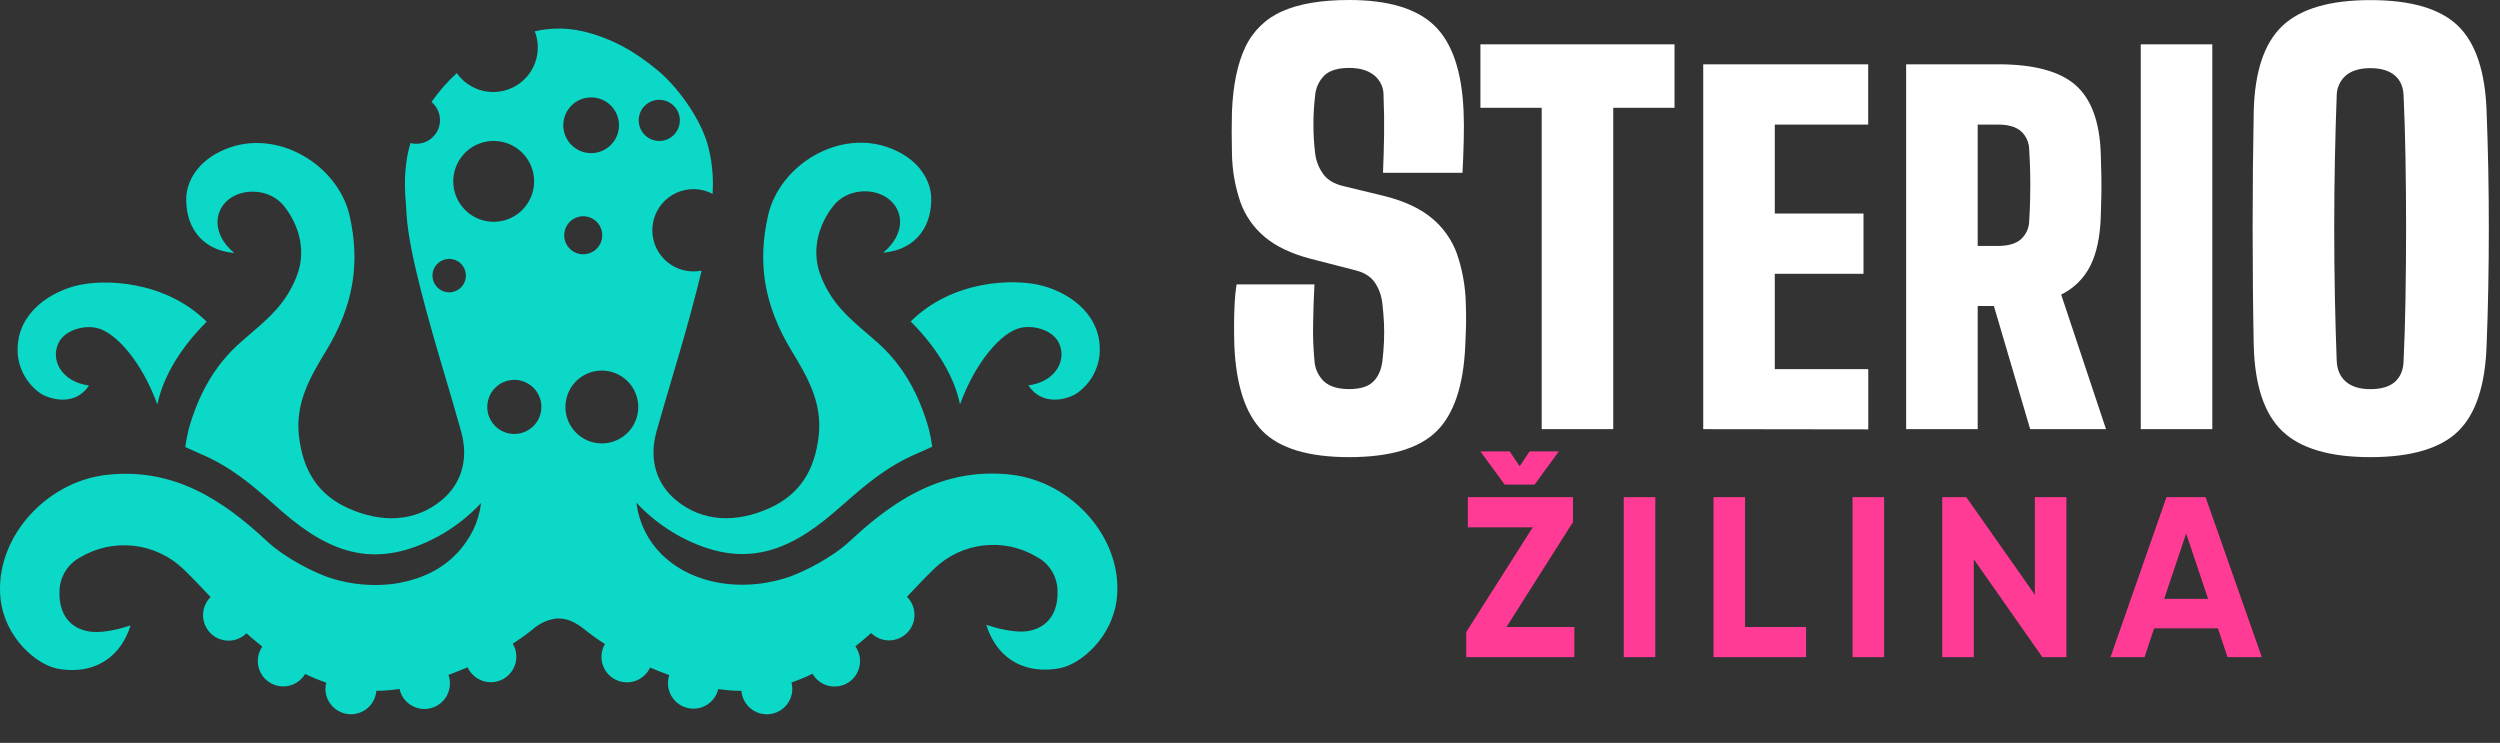
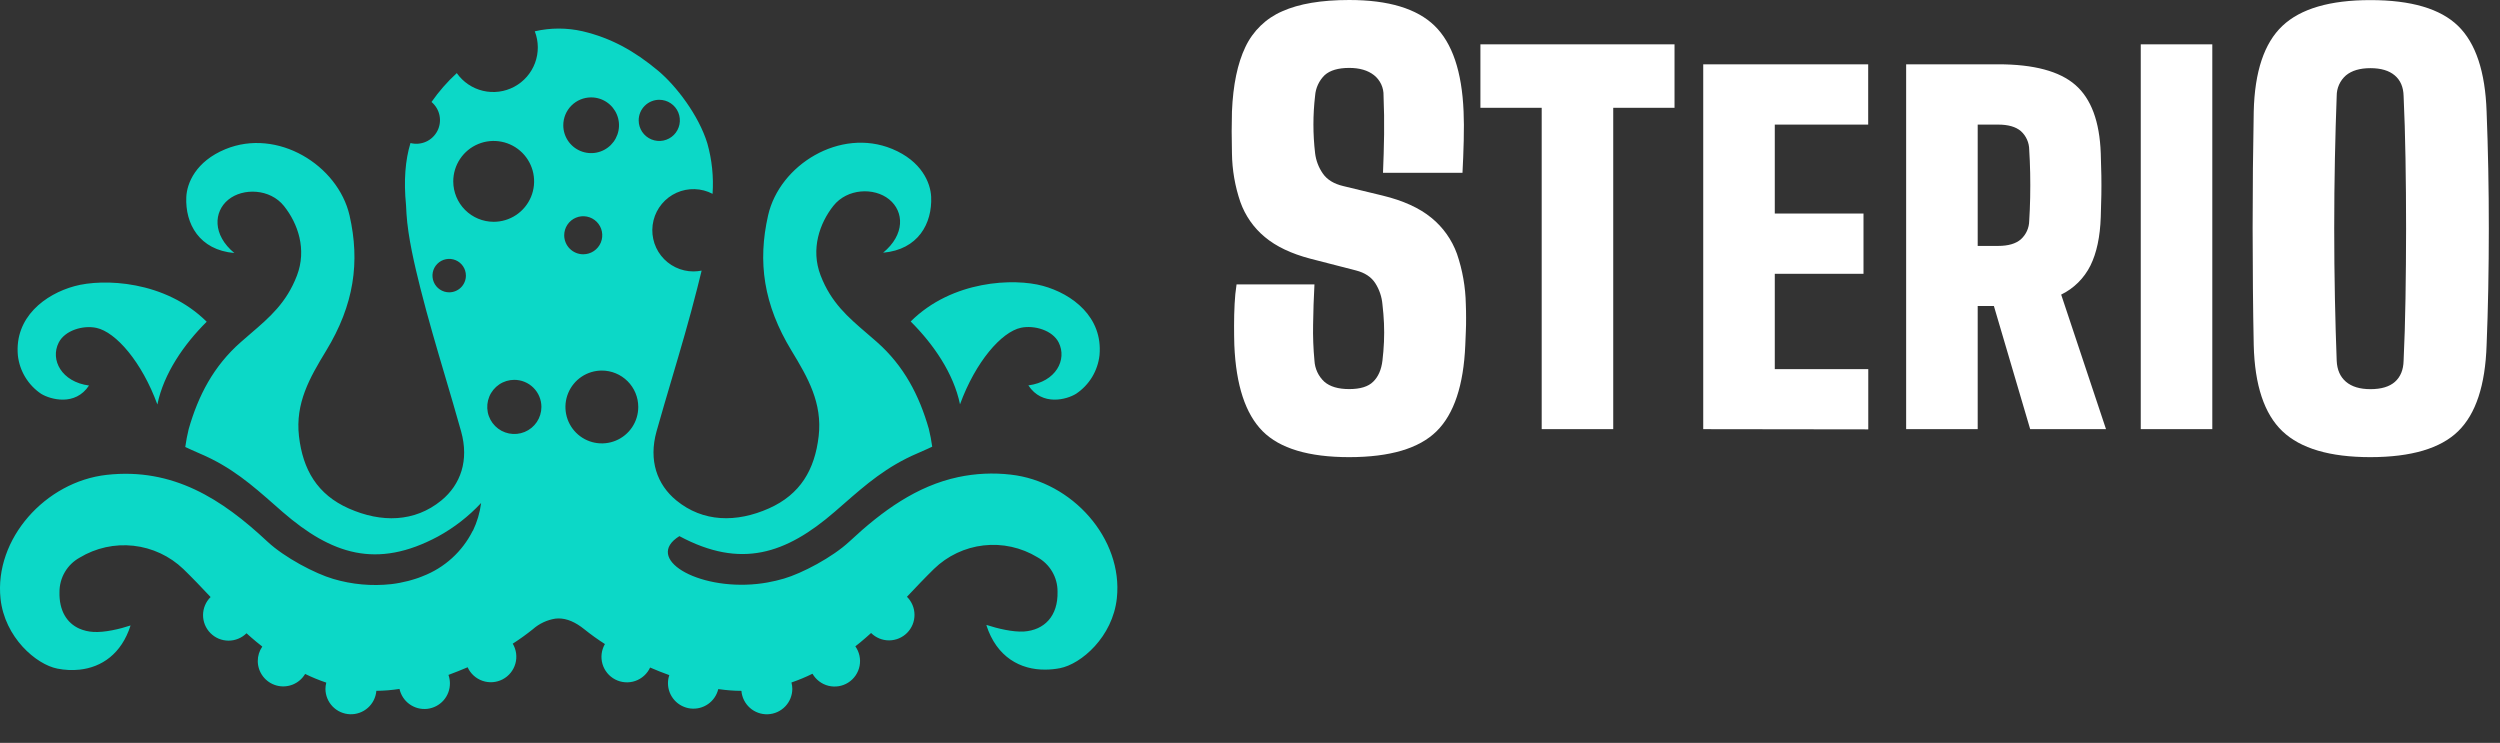
<svg xmlns="http://www.w3.org/2000/svg" width="175" height="52" viewBox="0 0 175 52" fill="none">
  <rect x="0" y="0" width="175" height="52" fill="#333333" stroke="none" />
-   <path fill-rule="evenodd" clip-rule="evenodd" d="M67.079 33.396C68.287 33.14 69.528 33.082 70.754 33.224C75.048 33.702 78.629 37.708 78.179 41.876C77.89 44.583 75.688 46.481 74.2 46.772C73.866 46.837 73.528 46.87 73.188 46.873C71.432 46.895 69.759 45.999 69.043 43.753L69.08 43.764V43.753C69.831 43.998 70.89 44.252 71.67 44.207C73.096 44.109 74.071 43.136 74.028 41.416C74.032 40.924 73.903 40.44 73.654 40.015C73.405 39.59 73.046 39.241 72.614 39.003C71.487 38.32 70.166 38.03 68.856 38.178C67.546 38.327 66.323 38.906 65.378 39.824C64.729 40.46 64.107 41.118 63.486 41.775C63.823 42.108 64.013 42.56 64.015 43.034C64.018 43.507 63.832 43.962 63.499 44.298C63.166 44.634 62.713 44.824 62.24 44.827C61.767 44.829 61.312 44.643 60.976 44.31C60.734 44.529 60.49 44.743 60.239 44.95C60.207 44.976 60.175 45.001 60.144 45.027C60.054 45.1 59.965 45.172 59.874 45.243C60.014 45.44 60.112 45.663 60.163 45.898C60.214 46.135 60.217 46.378 60.171 46.615C60.125 46.852 60.031 47.077 59.895 47.277C59.76 47.477 59.585 47.647 59.382 47.777C59.178 47.907 58.951 47.994 58.713 48.034C58.474 48.073 58.231 48.064 57.996 48.007C57.762 47.949 57.542 47.845 57.349 47.699C57.156 47.554 56.995 47.371 56.874 47.162C56.397 47.397 55.905 47.602 55.402 47.774C55.441 47.921 55.461 48.073 55.462 48.225C55.46 48.685 55.28 49.126 54.96 49.457C54.64 49.787 54.205 49.981 53.745 49.999C53.285 50.016 52.837 49.855 52.493 49.55C52.149 49.244 51.936 48.818 51.899 48.359C51.642 48.359 51.382 48.35 51.119 48.328C51.099 48.327 51.078 48.325 51.058 48.322C51.034 48.319 51.01 48.316 50.986 48.316C50.902 48.311 50.82 48.303 50.736 48.293C50.617 48.279 50.498 48.266 50.378 48.248H50.36L50.278 48.237C50.177 48.661 49.923 49.034 49.565 49.285C49.207 49.535 48.77 49.645 48.336 49.595C47.902 49.544 47.502 49.337 47.211 49.011C46.92 48.685 46.759 48.264 46.758 47.827C46.757 47.634 46.789 47.442 46.851 47.259C46.397 47.092 45.95 46.922 45.507 46.727C45.406 46.946 45.262 47.142 45.082 47.304C44.903 47.466 44.693 47.59 44.465 47.668C44.236 47.746 43.994 47.777 43.754 47.759C43.513 47.741 43.278 47.674 43.064 47.563C42.85 47.451 42.66 47.298 42.507 47.111C42.354 46.924 42.24 46.709 42.173 46.477C42.106 46.245 42.086 46.002 42.116 45.762C42.145 45.523 42.223 45.291 42.344 45.083C41.844 44.763 41.361 44.417 40.899 44.045C40.278 43.546 39.689 43.29 39.093 43.29C39.021 43.291 38.949 43.295 38.878 43.304C38.292 43.395 37.745 43.653 37.3 44.045C36.849 44.407 36.379 44.745 35.892 45.057C36.016 45.266 36.097 45.498 36.128 45.738C36.16 45.979 36.142 46.223 36.076 46.457C36.01 46.69 35.897 46.908 35.744 47.096C35.591 47.285 35.401 47.44 35.186 47.553C34.971 47.665 34.735 47.733 34.493 47.751C34.251 47.769 34.008 47.738 33.779 47.659C33.549 47.58 33.338 47.455 33.159 47.292C32.979 47.129 32.834 46.93 32.734 46.709C32.295 46.895 31.847 47.074 31.392 47.244C31.459 47.432 31.494 47.63 31.494 47.829C31.498 48.27 31.338 48.698 31.045 49.029C30.752 49.359 30.347 49.569 29.908 49.619C29.469 49.668 29.028 49.553 28.669 49.295C28.31 49.038 28.059 48.656 27.965 48.225C27.429 48.309 26.887 48.353 26.345 48.358C26.308 48.816 26.095 49.242 25.751 49.548C25.407 49.853 24.958 50.014 24.498 49.997C24.039 49.979 23.604 49.785 23.284 49.455C22.964 49.124 22.784 48.683 22.781 48.223C22.782 48.075 22.801 47.927 22.84 47.784C22.334 47.613 21.839 47.41 21.359 47.175C21.16 47.511 20.857 47.771 20.496 47.918C20.135 48.064 19.736 48.088 19.36 47.986C18.984 47.884 18.651 47.662 18.414 47.353C18.176 47.044 18.046 46.666 18.044 46.276C18.043 45.913 18.154 45.558 18.361 45.26C18.231 45.159 18.1 45.053 17.971 44.948C17.728 44.749 17.49 44.541 17.256 44.328C17.089 44.493 16.892 44.624 16.675 44.712C16.458 44.801 16.226 44.846 15.991 44.846C15.757 44.844 15.525 44.797 15.308 44.707C15.092 44.616 14.896 44.484 14.731 44.317C14.566 44.151 14.435 43.953 14.346 43.736C14.258 43.519 14.212 43.287 14.213 43.053C14.214 42.818 14.261 42.586 14.352 42.37C14.443 42.154 14.575 41.958 14.742 41.792C14.116 41.129 13.489 40.466 12.834 39.832C11.881 38.92 10.654 38.348 9.343 38.203C8.032 38.059 6.709 38.35 5.58 39.033C5.149 39.27 4.789 39.619 4.54 40.044C4.291 40.468 4.161 40.953 4.164 41.445C4.131 42.736 4.675 43.612 5.549 44.002C5.858 44.137 6.188 44.215 6.524 44.234C7.314 44.287 8.381 44.032 9.14 43.782C8.502 45.779 7.112 46.707 5.577 46.875C5.056 46.93 4.53 46.906 4.016 46.803C2.526 46.512 0.326 44.615 0.037 41.907C-0.407 37.726 3.178 33.718 7.468 33.24C12.118 32.725 15.545 34.943 18.705 37.899C19.922 39.038 22.069 40.156 23.323 40.523C24.636 40.914 26.014 41.039 27.376 40.891C27.782 40.844 28.184 40.768 28.58 40.665L28.72 40.626L28.933 40.564L29.128 40.503L29.278 40.453L29.497 40.37L29.582 40.335C31.11 39.751 32.363 38.614 33.093 37.15H33.105C33.399 36.538 33.593 35.883 33.678 35.21C32.805 36.145 31.789 36.935 30.667 37.55C26.356 39.863 23.201 38.793 19.791 35.844C19.599 35.676 19.41 35.51 19.223 35.345C17.647 33.96 16.19 32.679 13.987 31.748C13.495 31.539 12.969 31.289 12.969 31.289C13.027 30.869 13.106 30.452 13.207 30.039C13.877 27.693 14.95 25.625 16.852 23.952C17.087 23.744 17.319 23.545 17.547 23.349C18.866 22.218 20.052 21.201 20.782 19.3C21.49 17.457 20.856 15.649 19.881 14.424C18.906 13.199 17.01 13.139 15.98 13.979C14.95 14.82 14.868 16.443 16.403 17.711C13.948 17.5 12.957 15.663 13.041 13.794C13.084 12.817 13.706 11.3 15.771 10.445C19.415 8.94 23.653 11.551 24.468 15.079C25.209 18.339 24.792 21.327 22.83 24.551C21.673 26.452 20.665 28.214 20.928 30.535C21.201 32.887 22.214 34.617 24.412 35.592C26.686 36.602 29.024 36.563 30.895 35.032C32.243 33.924 32.845 32.233 32.278 30.199C31.906 28.868 31.529 27.594 31.156 26.333C30.558 24.31 29.969 22.32 29.428 20.182C29.024 18.569 28.554 16.587 28.453 14.949C28.448 14.832 28.442 14.715 28.435 14.598C28.43 14.52 28.426 14.442 28.422 14.364C28.252 12.643 28.371 11.198 28.73 10.028V10.012C29.094 10.106 29.479 10.073 29.821 9.919C30.164 9.766 30.444 9.5 30.616 9.166C30.788 8.832 30.841 8.449 30.766 8.081C30.692 7.713 30.494 7.381 30.206 7.139C30.719 6.402 31.312 5.724 31.974 5.117C32.412 5.74 33.064 6.181 33.805 6.357C34.547 6.533 35.328 6.432 35.999 6.072C36.671 5.712 37.188 5.118 37.453 4.404C37.717 3.689 37.711 2.902 37.435 2.191C38.54 1.936 39.688 1.936 40.793 2.191C42.761 2.657 44.392 3.554 46.059 4.943C47.339 6.01 48.913 8.079 49.512 10.03C49.837 11.179 49.961 12.376 49.88 13.568C49.493 13.365 49.065 13.253 48.629 13.24C48.192 13.226 47.758 13.313 47.359 13.492C46.961 13.672 46.608 13.94 46.329 14.275C46.049 14.611 45.849 15.006 45.745 15.43C45.641 15.854 45.634 16.297 45.726 16.724C45.817 17.151 46.005 17.552 46.275 17.896C46.544 18.24 46.888 18.518 47.281 18.709C47.674 18.901 48.105 19 48.542 19C48.734 18.999 48.925 18.98 49.114 18.943C49.056 19.165 49.003 19.384 48.951 19.599C48.903 19.797 48.856 19.991 48.807 20.178C48.251 22.379 47.647 24.422 47.031 26.506C46.675 27.709 46.315 28.926 45.958 30.195C45.39 32.23 45.993 33.92 47.341 35.028C49.211 36.563 51.55 36.598 53.824 35.588C56.022 34.609 57.034 32.883 57.307 30.531C57.571 28.21 56.562 26.448 55.406 24.547C53.444 21.317 53.026 18.335 53.767 15.076C54.569 11.537 58.807 8.918 62.451 10.424C64.514 11.278 65.136 12.797 65.181 13.773C65.265 15.641 64.274 17.473 61.819 17.689C63.354 16.421 63.295 14.814 62.242 13.958C61.189 13.102 59.307 13.188 58.341 14.403C57.376 15.618 56.734 17.438 57.442 19.279C58.174 21.184 59.362 22.202 60.687 23.337C60.912 23.53 61.141 23.726 61.372 23.93C63.274 25.604 64.347 27.677 65.017 30.018C65.118 30.43 65.197 30.848 65.255 31.268C65.255 31.268 64.729 31.518 64.237 31.726C62.061 32.654 60.613 33.92 59.059 35.277C58.853 35.457 58.645 35.639 58.433 35.822C55.023 38.771 51.866 39.842 47.557 37.529C46.435 36.914 45.419 36.124 44.546 35.188C45.055 39.087 48.776 41.32 53.001 40.876L53.18 40.854L53.389 40.827L53.66 40.784L53.754 40.767C54.131 40.699 54.505 40.611 54.873 40.503C56.126 40.138 58.271 39.021 59.486 37.882C61.762 35.758 64.173 34.014 67.079 33.396ZM46.951 7.229C46.714 7.07 46.436 6.986 46.151 6.985C45.961 6.985 45.773 7.022 45.598 7.094C45.422 7.167 45.263 7.273 45.129 7.408C44.995 7.542 44.888 7.701 44.816 7.877C44.744 8.053 44.707 8.241 44.708 8.431C44.709 8.715 44.794 8.994 44.952 9.23C45.111 9.467 45.337 9.651 45.6 9.759C45.863 9.868 46.153 9.896 46.432 9.84C46.711 9.784 46.968 9.647 47.169 9.445C47.37 9.244 47.507 8.987 47.563 8.708C47.618 8.428 47.59 8.139 47.481 7.875C47.372 7.612 47.188 7.387 46.951 7.229ZM44.25 29.904C44.53 29.484 44.679 28.991 44.678 28.487C44.678 27.811 44.41 27.164 43.932 26.686C43.454 26.209 42.807 25.94 42.131 25.939C41.627 25.939 41.134 26.088 40.714 26.368C40.295 26.648 39.968 27.046 39.775 27.512C39.581 27.978 39.531 28.491 39.629 28.985C39.727 29.48 39.97 29.934 40.327 30.291C40.683 30.648 41.138 30.891 41.633 30.989C42.127 31.087 42.64 31.037 43.106 30.843C43.572 30.65 43.97 30.323 44.25 29.904ZM39.718 15.73C39.572 15.949 39.494 16.207 39.494 16.47C39.495 16.823 39.636 17.162 39.886 17.411C40.136 17.66 40.475 17.8 40.828 17.8C41.092 17.8 41.349 17.721 41.568 17.575C41.787 17.428 41.957 17.22 42.058 16.976C42.158 16.733 42.184 16.465 42.133 16.206C42.081 15.948 41.954 15.711 41.767 15.525C41.58 15.339 41.343 15.212 41.084 15.161C40.826 15.11 40.558 15.137 40.315 15.238C40.072 15.339 39.864 15.51 39.718 15.73ZM42.464 7.146C42.143 6.932 41.766 6.818 41.38 6.818C40.863 6.818 40.367 7.023 40.001 7.389C39.635 7.755 39.43 8.251 39.43 8.768C39.43 9.154 39.544 9.531 39.759 9.852C39.973 10.172 40.278 10.422 40.634 10.57C40.99 10.717 41.383 10.756 41.761 10.681C42.139 10.606 42.487 10.42 42.76 10.147C43.032 9.874 43.218 9.527 43.293 9.148C43.368 8.77 43.33 8.378 43.182 8.022C43.035 7.665 42.785 7.361 42.464 7.146ZM37.579 29.539C37.787 29.228 37.898 28.861 37.899 28.487C37.899 28.237 37.85 27.99 37.754 27.76C37.659 27.53 37.519 27.32 37.342 27.144C37.166 26.968 36.956 26.828 36.726 26.733C36.495 26.638 36.248 26.589 35.999 26.589C35.624 26.59 35.258 26.701 34.947 26.91C34.636 27.119 34.394 27.415 34.251 27.762C34.108 28.108 34.071 28.489 34.144 28.856C34.217 29.224 34.398 29.561 34.663 29.826C34.928 30.091 35.266 30.271 35.633 30.344C36.001 30.417 36.382 30.38 36.728 30.236C37.074 30.093 37.37 29.85 37.579 29.539ZM30.793 20.265C30.985 20.394 31.212 20.463 31.443 20.463C31.753 20.463 32.051 20.339 32.27 20.12C32.49 19.9 32.613 19.603 32.613 19.292C32.613 19.061 32.545 18.835 32.416 18.642C32.287 18.45 32.105 18.3 31.891 18.211C31.677 18.123 31.442 18.099 31.215 18.145C30.988 18.19 30.779 18.301 30.616 18.465C30.452 18.629 30.34 18.837 30.295 19.064C30.25 19.291 30.273 19.526 30.362 19.74C30.45 19.954 30.6 20.137 30.793 20.265ZM32.205 11.124C31.894 11.589 31.728 12.136 31.728 12.696C31.728 13.446 32.026 14.165 32.556 14.696C33.087 15.227 33.806 15.525 34.556 15.526C35.116 15.527 35.663 15.361 36.129 15.05C36.594 14.739 36.957 14.298 37.172 13.78C37.386 13.263 37.443 12.694 37.334 12.145C37.225 11.596 36.955 11.092 36.56 10.696C36.164 10.3 35.66 10.03 35.111 9.921C34.562 9.811 33.992 9.867 33.475 10.081C32.958 10.295 32.516 10.658 32.205 11.124ZM67.2 28.303C68.29 25.321 70.104 23.232 71.469 22.942C72.413 22.747 73.679 23.121 74.108 23.975C74.713 25.179 73.913 26.724 71.986 26.977C72.95 28.45 74.682 27.968 75.329 27.562C75.783 27.259 76.164 26.86 76.447 26.394C76.729 25.927 76.906 25.405 76.966 24.863C77.21 22.187 75.056 20.572 72.999 20.01C70.997 19.462 66.662 19.606 63.748 22.503C65.337 24.088 66.755 26.134 67.2 28.303ZM2.887 27.572C3.534 27.962 5.266 28.45 6.23 26.987C4.311 26.733 3.499 25.189 4.108 23.985C4.537 23.131 5.803 22.75 6.747 22.951C8.112 23.244 9.926 25.331 11.016 28.313C11.461 26.144 12.879 24.098 14.469 22.522C11.555 19.626 7.219 19.482 5.218 20.03C3.16 20.593 1.005 22.206 1.251 24.882C1.311 25.423 1.489 25.943 1.772 26.408C2.054 26.872 2.435 27.27 2.887 27.572Z" fill="#0CD8C7" />
+   <path fill-rule="evenodd" clip-rule="evenodd" d="M67.079 33.396C68.287 33.14 69.528 33.082 70.754 33.224C75.048 33.702 78.629 37.708 78.179 41.876C77.89 44.583 75.688 46.481 74.2 46.772C73.866 46.837 73.528 46.87 73.188 46.873C71.432 46.895 69.759 45.999 69.043 43.753L69.08 43.764V43.753C69.831 43.998 70.89 44.252 71.67 44.207C73.096 44.109 74.071 43.136 74.028 41.416C74.032 40.924 73.903 40.44 73.654 40.015C73.405 39.59 73.046 39.241 72.614 39.003C71.487 38.32 70.166 38.03 68.856 38.178C67.546 38.327 66.323 38.906 65.378 39.824C64.729 40.46 64.107 41.118 63.486 41.775C63.823 42.108 64.013 42.56 64.015 43.034C64.018 43.507 63.832 43.962 63.499 44.298C63.166 44.634 62.713 44.824 62.24 44.827C61.767 44.829 61.312 44.643 60.976 44.31C60.734 44.529 60.49 44.743 60.239 44.95C60.207 44.976 60.175 45.001 60.144 45.027C60.054 45.1 59.965 45.172 59.874 45.243C60.014 45.44 60.112 45.663 60.163 45.898C60.214 46.135 60.217 46.378 60.171 46.615C60.125 46.852 60.031 47.077 59.895 47.277C59.76 47.477 59.585 47.647 59.382 47.777C59.178 47.907 58.951 47.994 58.713 48.034C58.474 48.073 58.231 48.064 57.996 48.007C57.762 47.949 57.542 47.845 57.349 47.699C57.156 47.554 56.995 47.371 56.874 47.162C56.397 47.397 55.905 47.602 55.402 47.774C55.441 47.921 55.461 48.073 55.462 48.225C55.46 48.685 55.28 49.126 54.96 49.457C54.64 49.787 54.205 49.981 53.745 49.999C53.285 50.016 52.837 49.855 52.493 49.55C52.149 49.244 51.936 48.818 51.899 48.359C51.642 48.359 51.382 48.35 51.119 48.328C51.099 48.327 51.078 48.325 51.058 48.322C51.034 48.319 51.01 48.316 50.986 48.316C50.902 48.311 50.82 48.303 50.736 48.293C50.617 48.279 50.498 48.266 50.378 48.248H50.36L50.278 48.237C50.177 48.661 49.923 49.034 49.565 49.285C49.207 49.535 48.77 49.645 48.336 49.595C47.902 49.544 47.502 49.337 47.211 49.011C46.92 48.685 46.759 48.264 46.758 47.827C46.757 47.634 46.789 47.442 46.851 47.259C46.397 47.092 45.95 46.922 45.507 46.727C45.406 46.946 45.262 47.142 45.082 47.304C44.903 47.466 44.693 47.59 44.465 47.668C44.236 47.746 43.994 47.777 43.754 47.759C43.513 47.741 43.278 47.674 43.064 47.563C42.85 47.451 42.66 47.298 42.507 47.111C42.354 46.924 42.24 46.709 42.173 46.477C42.106 46.245 42.086 46.002 42.116 45.762C42.145 45.523 42.223 45.291 42.344 45.083C41.844 44.763 41.361 44.417 40.899 44.045C40.278 43.546 39.689 43.29 39.093 43.29C39.021 43.291 38.949 43.295 38.878 43.304C38.292 43.395 37.745 43.653 37.3 44.045C36.849 44.407 36.379 44.745 35.892 45.057C36.016 45.266 36.097 45.498 36.128 45.738C36.16 45.979 36.142 46.223 36.076 46.457C36.01 46.69 35.897 46.908 35.744 47.096C35.591 47.285 35.401 47.44 35.186 47.553C34.971 47.665 34.735 47.733 34.493 47.751C34.251 47.769 34.008 47.738 33.779 47.659C33.549 47.58 33.338 47.455 33.159 47.292C32.979 47.129 32.834 46.93 32.734 46.709C32.295 46.895 31.847 47.074 31.392 47.244C31.459 47.432 31.494 47.63 31.494 47.829C31.498 48.27 31.338 48.698 31.045 49.029C30.752 49.359 30.347 49.569 29.908 49.619C29.469 49.668 29.028 49.553 28.669 49.295C28.31 49.038 28.059 48.656 27.965 48.225C27.429 48.309 26.887 48.353 26.345 48.358C26.308 48.816 26.095 49.242 25.751 49.548C25.407 49.853 24.958 50.014 24.498 49.997C24.039 49.979 23.604 49.785 23.284 49.455C22.964 49.124 22.784 48.683 22.781 48.223C22.782 48.075 22.801 47.927 22.84 47.784C22.334 47.613 21.839 47.41 21.359 47.175C21.16 47.511 20.857 47.771 20.496 47.918C20.135 48.064 19.736 48.088 19.36 47.986C18.984 47.884 18.651 47.662 18.414 47.353C18.176 47.044 18.046 46.666 18.044 46.276C18.043 45.913 18.154 45.558 18.361 45.26C18.231 45.159 18.1 45.053 17.971 44.948C17.728 44.749 17.49 44.541 17.256 44.328C17.089 44.493 16.892 44.624 16.675 44.712C16.458 44.801 16.226 44.846 15.991 44.846C15.757 44.844 15.525 44.797 15.308 44.707C15.092 44.616 14.896 44.484 14.731 44.317C14.566 44.151 14.435 43.953 14.346 43.736C14.258 43.519 14.212 43.287 14.213 43.053C14.214 42.818 14.261 42.586 14.352 42.37C14.443 42.154 14.575 41.958 14.742 41.792C14.116 41.129 13.489 40.466 12.834 39.832C11.881 38.92 10.654 38.348 9.343 38.203C8.032 38.059 6.709 38.35 5.58 39.033C5.149 39.27 4.789 39.619 4.54 40.044C4.291 40.468 4.161 40.953 4.164 41.445C4.131 42.736 4.675 43.612 5.549 44.002C5.858 44.137 6.188 44.215 6.524 44.234C7.314 44.287 8.381 44.032 9.14 43.782C8.502 45.779 7.112 46.707 5.577 46.875C5.056 46.93 4.53 46.906 4.016 46.803C2.526 46.512 0.326 44.615 0.037 41.907C-0.407 37.726 3.178 33.718 7.468 33.24C12.118 32.725 15.545 34.943 18.705 37.899C19.922 39.038 22.069 40.156 23.323 40.523C24.636 40.914 26.014 41.039 27.376 40.891C27.782 40.844 28.184 40.768 28.58 40.665L28.72 40.626L28.933 40.564L29.128 40.503L29.278 40.453L29.497 40.37L29.582 40.335C31.11 39.751 32.363 38.614 33.093 37.15H33.105C33.399 36.538 33.593 35.883 33.678 35.21C32.805 36.145 31.789 36.935 30.667 37.55C26.356 39.863 23.201 38.793 19.791 35.844C19.599 35.676 19.41 35.51 19.223 35.345C17.647 33.96 16.19 32.679 13.987 31.748C13.495 31.539 12.969 31.289 12.969 31.289C13.027 30.869 13.106 30.452 13.207 30.039C13.877 27.693 14.95 25.625 16.852 23.952C17.087 23.744 17.319 23.545 17.547 23.349C18.866 22.218 20.052 21.201 20.782 19.3C21.49 17.457 20.856 15.649 19.881 14.424C18.906 13.199 17.01 13.139 15.98 13.979C14.95 14.82 14.868 16.443 16.403 17.711C13.948 17.5 12.957 15.663 13.041 13.794C13.084 12.817 13.706 11.3 15.771 10.445C19.415 8.94 23.653 11.551 24.468 15.079C25.209 18.339 24.792 21.327 22.83 24.551C21.673 26.452 20.665 28.214 20.928 30.535C21.201 32.887 22.214 34.617 24.412 35.592C26.686 36.602 29.024 36.563 30.895 35.032C32.243 33.924 32.845 32.233 32.278 30.199C31.906 28.868 31.529 27.594 31.156 26.333C30.558 24.31 29.969 22.32 29.428 20.182C29.024 18.569 28.554 16.587 28.453 14.949C28.448 14.832 28.442 14.715 28.435 14.598C28.43 14.52 28.426 14.442 28.422 14.364C28.252 12.643 28.371 11.198 28.73 10.028V10.012C29.094 10.106 29.479 10.073 29.821 9.919C30.164 9.766 30.444 9.5 30.616 9.166C30.788 8.832 30.841 8.449 30.766 8.081C30.692 7.713 30.494 7.381 30.206 7.139C30.719 6.402 31.312 5.724 31.974 5.117C32.412 5.74 33.064 6.181 33.805 6.357C34.547 6.533 35.328 6.432 35.999 6.072C36.671 5.712 37.188 5.118 37.453 4.404C37.717 3.689 37.711 2.902 37.435 2.191C38.54 1.936 39.688 1.936 40.793 2.191C42.761 2.657 44.392 3.554 46.059 4.943C47.339 6.01 48.913 8.079 49.512 10.03C49.837 11.179 49.961 12.376 49.88 13.568C49.493 13.365 49.065 13.253 48.629 13.24C48.192 13.226 47.758 13.313 47.359 13.492C46.961 13.672 46.608 13.94 46.329 14.275C46.049 14.611 45.849 15.006 45.745 15.43C45.641 15.854 45.634 16.297 45.726 16.724C45.817 17.151 46.005 17.552 46.275 17.896C46.544 18.24 46.888 18.518 47.281 18.709C47.674 18.901 48.105 19 48.542 19C48.734 18.999 48.925 18.98 49.114 18.943C49.056 19.165 49.003 19.384 48.951 19.599C48.903 19.797 48.856 19.991 48.807 20.178C48.251 22.379 47.647 24.422 47.031 26.506C46.675 27.709 46.315 28.926 45.958 30.195C45.39 32.23 45.993 33.92 47.341 35.028C49.211 36.563 51.55 36.598 53.824 35.588C56.022 34.609 57.034 32.883 57.307 30.531C57.571 28.21 56.562 26.448 55.406 24.547C53.444 21.317 53.026 18.335 53.767 15.076C54.569 11.537 58.807 8.918 62.451 10.424C64.514 11.278 65.136 12.797 65.181 13.773C65.265 15.641 64.274 17.473 61.819 17.689C63.354 16.421 63.295 14.814 62.242 13.958C61.189 13.102 59.307 13.188 58.341 14.403C57.376 15.618 56.734 17.438 57.442 19.279C58.174 21.184 59.362 22.202 60.687 23.337C60.912 23.53 61.141 23.726 61.372 23.93C63.274 25.604 64.347 27.677 65.017 30.018C65.118 30.43 65.197 30.848 65.255 31.268C65.255 31.268 64.729 31.518 64.237 31.726C62.061 32.654 60.613 33.92 59.059 35.277C58.853 35.457 58.645 35.639 58.433 35.822C55.023 38.771 51.866 39.842 47.557 37.529C45.055 39.087 48.776 41.32 53.001 40.876L53.18 40.854L53.389 40.827L53.66 40.784L53.754 40.767C54.131 40.699 54.505 40.611 54.873 40.503C56.126 40.138 58.271 39.021 59.486 37.882C61.762 35.758 64.173 34.014 67.079 33.396ZM46.951 7.229C46.714 7.07 46.436 6.986 46.151 6.985C45.961 6.985 45.773 7.022 45.598 7.094C45.422 7.167 45.263 7.273 45.129 7.408C44.995 7.542 44.888 7.701 44.816 7.877C44.744 8.053 44.707 8.241 44.708 8.431C44.709 8.715 44.794 8.994 44.952 9.23C45.111 9.467 45.337 9.651 45.6 9.759C45.863 9.868 46.153 9.896 46.432 9.84C46.711 9.784 46.968 9.647 47.169 9.445C47.37 9.244 47.507 8.987 47.563 8.708C47.618 8.428 47.59 8.139 47.481 7.875C47.372 7.612 47.188 7.387 46.951 7.229ZM44.25 29.904C44.53 29.484 44.679 28.991 44.678 28.487C44.678 27.811 44.41 27.164 43.932 26.686C43.454 26.209 42.807 25.94 42.131 25.939C41.627 25.939 41.134 26.088 40.714 26.368C40.295 26.648 39.968 27.046 39.775 27.512C39.581 27.978 39.531 28.491 39.629 28.985C39.727 29.48 39.97 29.934 40.327 30.291C40.683 30.648 41.138 30.891 41.633 30.989C42.127 31.087 42.64 31.037 43.106 30.843C43.572 30.65 43.97 30.323 44.25 29.904ZM39.718 15.73C39.572 15.949 39.494 16.207 39.494 16.47C39.495 16.823 39.636 17.162 39.886 17.411C40.136 17.66 40.475 17.8 40.828 17.8C41.092 17.8 41.349 17.721 41.568 17.575C41.787 17.428 41.957 17.22 42.058 16.976C42.158 16.733 42.184 16.465 42.133 16.206C42.081 15.948 41.954 15.711 41.767 15.525C41.58 15.339 41.343 15.212 41.084 15.161C40.826 15.11 40.558 15.137 40.315 15.238C40.072 15.339 39.864 15.51 39.718 15.73ZM42.464 7.146C42.143 6.932 41.766 6.818 41.38 6.818C40.863 6.818 40.367 7.023 40.001 7.389C39.635 7.755 39.43 8.251 39.43 8.768C39.43 9.154 39.544 9.531 39.759 9.852C39.973 10.172 40.278 10.422 40.634 10.57C40.99 10.717 41.383 10.756 41.761 10.681C42.139 10.606 42.487 10.42 42.76 10.147C43.032 9.874 43.218 9.527 43.293 9.148C43.368 8.77 43.33 8.378 43.182 8.022C43.035 7.665 42.785 7.361 42.464 7.146ZM37.579 29.539C37.787 29.228 37.898 28.861 37.899 28.487C37.899 28.237 37.85 27.99 37.754 27.76C37.659 27.53 37.519 27.32 37.342 27.144C37.166 26.968 36.956 26.828 36.726 26.733C36.495 26.638 36.248 26.589 35.999 26.589C35.624 26.59 35.258 26.701 34.947 26.91C34.636 27.119 34.394 27.415 34.251 27.762C34.108 28.108 34.071 28.489 34.144 28.856C34.217 29.224 34.398 29.561 34.663 29.826C34.928 30.091 35.266 30.271 35.633 30.344C36.001 30.417 36.382 30.38 36.728 30.236C37.074 30.093 37.37 29.85 37.579 29.539ZM30.793 20.265C30.985 20.394 31.212 20.463 31.443 20.463C31.753 20.463 32.051 20.339 32.27 20.12C32.49 19.9 32.613 19.603 32.613 19.292C32.613 19.061 32.545 18.835 32.416 18.642C32.287 18.45 32.105 18.3 31.891 18.211C31.677 18.123 31.442 18.099 31.215 18.145C30.988 18.19 30.779 18.301 30.616 18.465C30.452 18.629 30.34 18.837 30.295 19.064C30.25 19.291 30.273 19.526 30.362 19.74C30.45 19.954 30.6 20.137 30.793 20.265ZM32.205 11.124C31.894 11.589 31.728 12.136 31.728 12.696C31.728 13.446 32.026 14.165 32.556 14.696C33.087 15.227 33.806 15.525 34.556 15.526C35.116 15.527 35.663 15.361 36.129 15.05C36.594 14.739 36.957 14.298 37.172 13.78C37.386 13.263 37.443 12.694 37.334 12.145C37.225 11.596 36.955 11.092 36.56 10.696C36.164 10.3 35.66 10.03 35.111 9.921C34.562 9.811 33.992 9.867 33.475 10.081C32.958 10.295 32.516 10.658 32.205 11.124ZM67.2 28.303C68.29 25.321 70.104 23.232 71.469 22.942C72.413 22.747 73.679 23.121 74.108 23.975C74.713 25.179 73.913 26.724 71.986 26.977C72.95 28.45 74.682 27.968 75.329 27.562C75.783 27.259 76.164 26.86 76.447 26.394C76.729 25.927 76.906 25.405 76.966 24.863C77.21 22.187 75.056 20.572 72.999 20.01C70.997 19.462 66.662 19.606 63.748 22.503C65.337 24.088 66.755 26.134 67.2 28.303ZM2.887 27.572C3.534 27.962 5.266 28.45 6.23 26.987C4.311 26.733 3.499 25.189 4.108 23.985C4.537 23.131 5.803 22.75 6.747 22.951C8.112 23.244 9.926 25.331 11.016 28.313C11.461 26.144 12.879 24.098 14.469 22.522C11.555 19.626 7.219 19.482 5.218 20.03C3.16 20.593 1.005 22.206 1.251 24.882C1.311 25.423 1.489 25.943 1.772 26.408C2.054 26.872 2.435 27.27 2.887 27.572Z" fill="#0CD8C7" />
  <path d="M94.45 32C91.612 32 89.591 31.395 88.386 30.186C87.181 28.976 86.52 26.967 86.403 24.157C86.39 23.742 86.385 23.283 86.385 22.784C86.385 22.284 86.396 21.781 86.423 21.28C86.444 20.82 86.489 20.361 86.559 19.906H92.012C91.962 20.855 91.928 21.791 91.917 22.714C91.901 23.559 91.932 24.405 92.012 25.246C92.042 25.808 92.289 26.337 92.7 26.718C93.094 27.064 93.677 27.237 94.45 27.236C95.223 27.235 95.781 27.062 96.124 26.718C96.478 26.373 96.694 25.883 96.771 25.246C96.824 24.804 96.859 24.364 96.878 23.928C96.897 23.491 96.897 23.056 96.878 22.622C96.858 22.186 96.823 21.747 96.771 21.305C96.726 20.777 96.554 20.267 96.269 19.822C95.986 19.384 95.533 19.087 94.91 18.929L91.731 18.11C90.392 17.759 89.328 17.253 88.538 16.591C87.759 15.946 87.168 15.1 86.826 14.143C86.45 13.044 86.251 11.892 86.237 10.73C86.224 10.159 86.217 9.648 86.217 9.198C86.217 8.748 86.224 8.283 86.237 7.804C86.314 5.944 86.627 4.441 87.174 3.296C87.703 2.171 88.622 1.279 89.758 0.79C90.931 0.263 92.492 0 94.444 0C97.19 0 99.183 0.601 100.421 1.804C101.659 3.007 102.336 5.007 102.451 7.804C102.477 8.366 102.481 9.049 102.461 9.851C102.441 10.653 102.412 11.401 102.374 12.096H96.81C96.849 11.195 96.874 10.298 96.887 9.404C96.899 8.509 96.886 7.609 96.848 6.703C96.857 6.427 96.801 6.152 96.685 5.901C96.568 5.651 96.395 5.431 96.179 5.26C95.747 4.923 95.17 4.754 94.449 4.754C93.675 4.754 93.102 4.923 92.727 5.26C92.335 5.642 92.097 6.156 92.057 6.703C91.901 8.039 91.901 9.388 92.057 10.723C92.118 11.236 92.304 11.724 92.598 12.146C92.894 12.577 93.371 12.87 94.03 13.025L96.776 13.689C98.22 14.04 99.358 14.557 100.19 15.24C101.008 15.902 101.63 16.777 101.989 17.771C102.378 18.911 102.587 20.105 102.608 21.31C102.621 21.609 102.626 21.921 102.626 22.247C102.626 22.573 102.626 22.897 102.608 23.222C102.59 23.548 102.581 23.859 102.57 24.157C102.452 26.97 101.783 28.98 100.561 30.186C99.34 31.392 97.303 31.997 94.45 32ZM107.919 30.041V7.547H103.629V3.102H117.217V7.547H112.926V30.041H107.919ZM119.226 30.041V4.501H130.773V8.72H124.235V14.946H130.445V19.165H124.235V25.837H130.779V30.056L119.226 30.041ZM133.43 30.041V4.501H139.874C142.368 4.501 144.168 4.983 145.274 5.946C146.381 6.909 146.974 8.503 147.053 10.727C147.074 11.322 147.088 11.844 147.095 12.291C147.102 12.739 147.102 13.186 147.095 13.631C147.088 14.081 147.074 14.603 147.053 15.196C147.007 16.58 146.765 17.713 146.327 18.596C145.885 19.48 145.166 20.193 144.282 20.622L147.42 30.039H142.112L139.573 21.422H138.439V30.041H133.43ZM138.439 17.214H139.874C140.576 17.214 141.105 17.06 141.461 16.752C141.641 16.589 141.786 16.39 141.887 16.167C141.988 15.945 142.041 15.704 142.045 15.459C142.078 14.938 142.1 14.393 142.112 13.822C142.123 13.252 142.123 12.682 142.112 12.114C142.1 11.545 142.078 11 142.045 10.479C142.043 10.233 141.99 9.99 141.889 9.766C141.789 9.542 141.643 9.341 141.461 9.178C141.105 8.874 140.576 8.722 139.874 8.722H138.439V17.214ZM149.853 30.041V3.102H154.861V30.041H149.853ZM165.929 32C163.093 32 161.04 31.395 159.769 30.186C158.499 28.976 157.829 26.967 157.761 24.157C157.735 22.884 157.716 21.557 157.704 20.178C157.692 18.798 157.685 17.401 157.684 15.984C157.684 14.566 157.691 13.168 157.704 11.79C157.718 10.412 157.737 9.085 157.761 7.811C157.826 5.014 158.495 3.014 159.769 1.811C161.043 0.608 163.096 0.007 165.929 0.007C168.778 0.007 170.822 0.608 172.062 1.811C173.301 3.014 173.968 5.014 174.062 7.811C174.113 9.11 174.152 10.45 174.179 11.829C174.205 13.208 174.218 14.603 174.217 16.013C174.217 17.426 174.204 18.818 174.179 20.188C174.153 21.558 174.114 22.881 174.062 24.157C173.971 26.97 173.307 28.98 172.07 30.186C170.833 31.392 168.786 31.997 165.929 32ZM165.929 27.241C166.691 27.241 167.265 27.068 167.651 26.723C168.037 26.377 168.237 25.887 168.252 25.251C168.315 23.924 168.36 22.468 168.385 20.88C168.411 19.292 168.424 17.661 168.426 15.986C168.426 14.308 168.412 12.677 168.385 11.091C168.359 9.506 168.314 8.049 168.252 6.72C168.238 6.096 168.032 5.615 167.632 5.277C167.233 4.94 166.665 4.771 165.929 4.771C165.195 4.771 164.624 4.94 164.217 5.277C164.011 5.456 163.847 5.677 163.735 5.927C163.623 6.176 163.567 6.447 163.569 6.72C163.518 8.047 163.476 9.504 163.444 11.091C163.412 12.679 163.395 14.31 163.395 15.986C163.395 17.663 163.412 19.295 163.444 20.88C163.476 22.465 163.518 23.922 163.569 25.251C163.596 25.887 163.812 26.377 164.217 26.723C164.622 27.068 165.193 27.241 165.929 27.241Z" fill="white" />
-   <path d="M105.325 33.92L103.629 31.6H105.677L106.381 32.64L107.069 31.6H109.117L107.421 33.92H105.325ZM105.453 43.888H110.205V46H102.637V44.24L107.293 36.912H102.749V34.8H110.109V36.544L105.453 43.888ZM113.663 34.8H115.871V46H113.663V34.8ZM122.153 43.888H126.425V46H119.945V34.8H122.153V43.888ZM129.679 34.8H131.887V46H129.679V34.8ZM142.44 34.8H144.648V46H142.968L138.168 39.152V46H135.96V34.8H137.64L142.44 41.632V34.8ZM155.926 46L155.254 43.984H150.79L150.118 46H147.734L151.654 34.8H154.39L158.326 46H155.926ZM151.494 41.92H154.566L153.03 37.344L151.494 41.92Z" fill="#FF3B95" />
</svg>